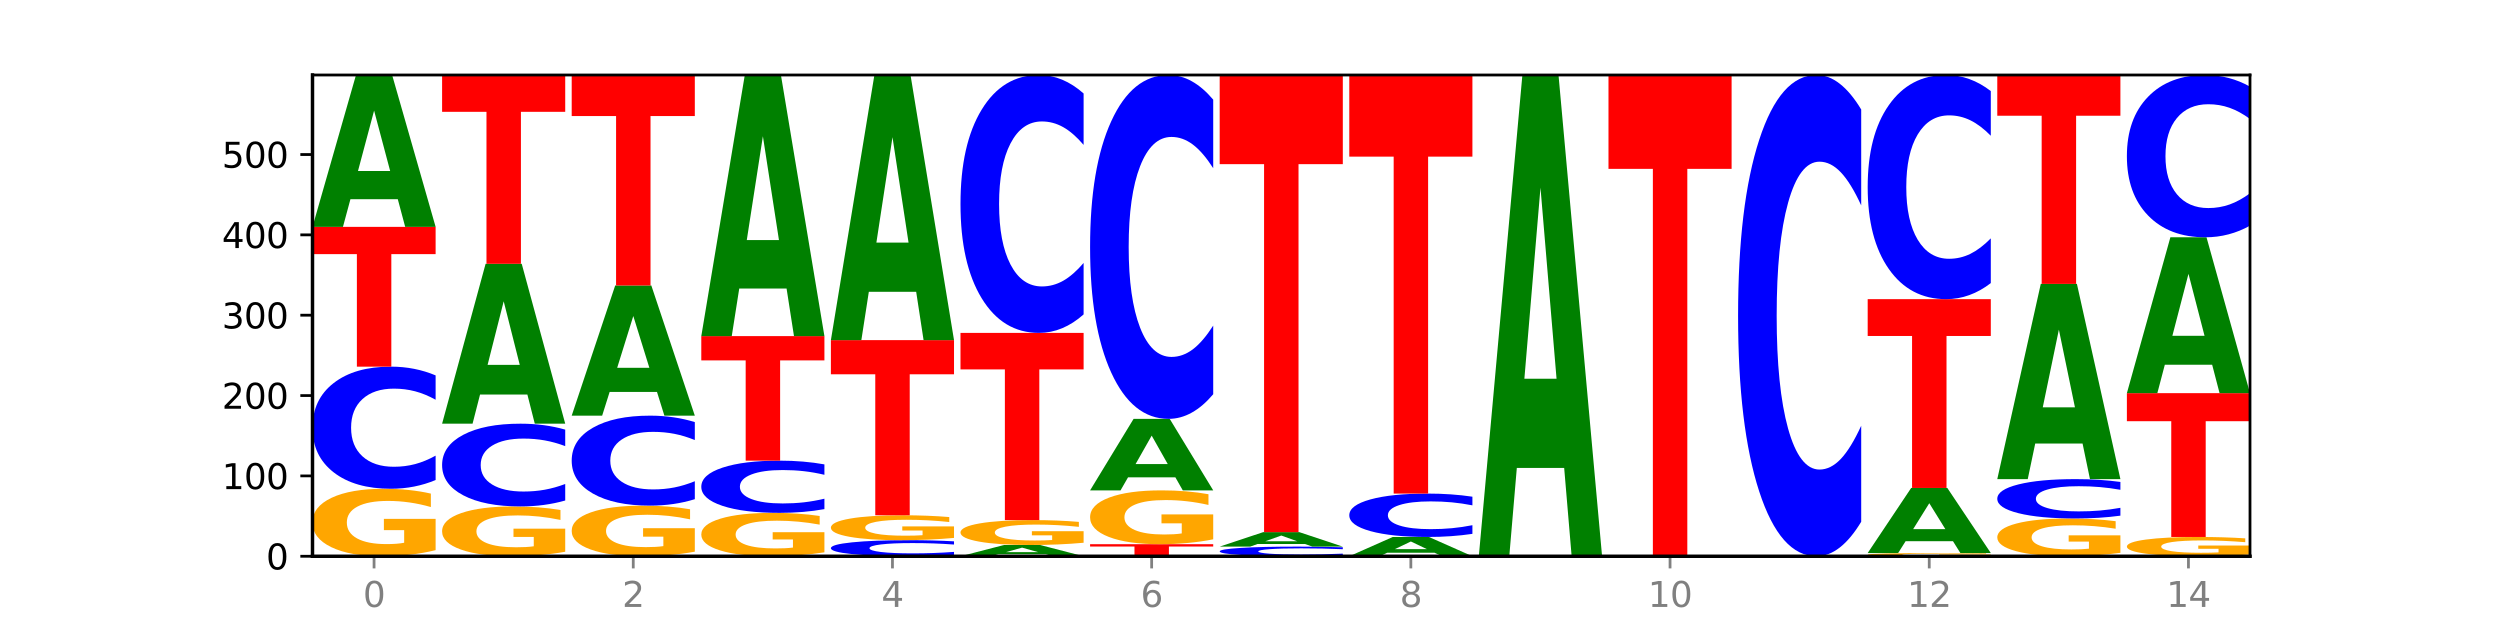
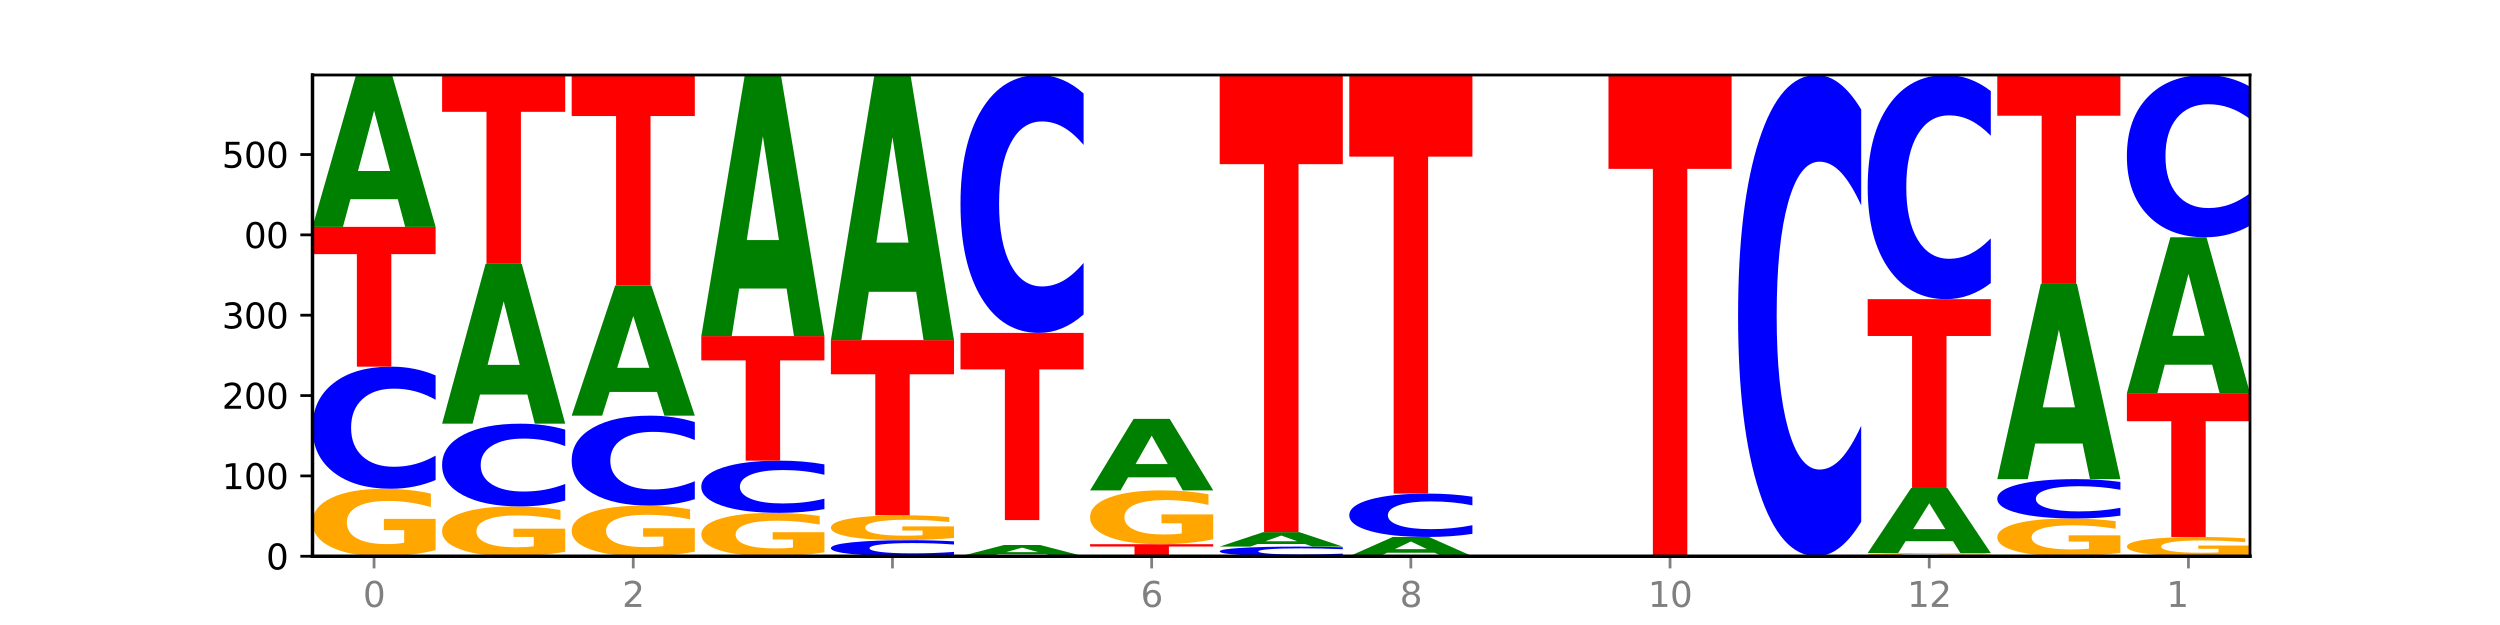
<svg xmlns="http://www.w3.org/2000/svg" xmlns:xlink="http://www.w3.org/1999/xlink" width="720pt" height="180pt" viewBox="0 0 720 180" version="1.1">
  <defs>
    <style type="text/css">*{stroke-linejoin: round; stroke-linecap: butt}</style>
  </defs>
  <g id="figure_1">
    <g id="patch_1">
      <path d="M 0 180  L 720 180  L 720 0  L 0 0  z " style="fill: #ffffff" />
    </g>
    <g id="axes_1">
      <g id="patch_2">
        <path d="M 90 160.2  L 648 160.2  L 648 21.6  L 90 21.6  z " style="fill: #ffffff" />
      </g>
      <g id="line2d_1">
        <path d="M 90 160.2  L 648 160.2  " clip-path="url(#peb5c3752f1)" style="fill: none; stroke: #000000; stroke-width: 0.5; stroke-linecap: square" />
      </g>
      <g id="patch_3">
        <path d="M 125.458 158.441  Q 121.882 159.321 118.036 159.762  Q 114.19 160.2 110.089 160.2  Q 100.823 160.2 95.412 157.582  Q 90 154.964 90 150.488  Q 90 145.959 95.507 143.361  Q 101.022 140.764 110.614 140.764  Q 114.309 140.764 117.694 141.117  Q 121.088 141.466 124.091 142.157  L 124.091 146.031  Q 120.992 145.144 117.925 144.706  Q 114.857 144.265 111.774 144.265  Q 106.068 144.265 102.977 145.879  Q 99.886 147.489 99.886 150.488  Q 99.886 153.459 102.866 155.081  Q 105.846 156.699 111.329 156.699  Q 112.823 156.699 114.102 156.607  Q 115.382 156.51 116.399 156.31  L 116.399 152.672  L 110.558 152.672  L 110.558 149.432  L 125.458 149.432  L 125.458 158.441  z " clip-path="url(#peb5c3752f1)" style="fill: #ffa600" />
      </g>
      <g id="patch_4">
        <path d="M 125.458 138.243  Q 122.492 139.492 119.285 140.124  Q 116.078 140.764 112.585 140.764  Q 102.168 140.764 96.084 136.027  Q 90 131.29 90 123.189  Q 90 115.059 96.084 110.33  Q 102.168 105.593 112.585 105.593  Q 116.078 105.593 119.285 106.232  Q 122.492 106.864 125.458 108.114  L 125.458 115.125  Q 122.465 113.468 119.562 112.698  Q 116.658 111.928 113.451 111.928  Q 107.698 111.928 104.401 114.929  Q 101.114 117.922 101.114 123.189  Q 101.114 128.435 104.401 131.435  Q 107.698 134.428 113.451 134.428  Q 116.658 134.428 119.562 133.658  Q 122.465 132.881 125.458 131.224  L 125.458 138.243  z " clip-path="url(#peb5c3752f1)" style="fill: #0000ff" />
      </g>
      <g id="patch_5">
        <path d="M 90 65.332  L 125.458 65.332  L 125.458 73.184  L 112.701 73.184  L 112.701 105.593  L 102.781 105.593  L 102.781 73.184  L 90 73.184  L 90 65.332  z " clip-path="url(#peb5c3752f1)" style="fill: #ff0000" />
      </g>
      <g id="patch_6">
        <path d="M 114.562 57.365  L 100.925 57.365  L 98.772 65.332  L 90 65.332  L 102.527 21.6  L 112.931 21.6  L 125.458 65.332  L 116.693 65.332  L 114.562 57.365  z M 103.1 49.249  L 112.365 49.249  L 107.74 31.853  L 103.1 49.249  z " clip-path="url(#peb5c3752f1)" style="fill: #008000" />
      </g>
      <g id="patch_7">
        <path d="M 162.783 158.902  Q 159.207 159.551 155.36 159.877  Q 151.514 160.2 147.414 160.2  Q 138.148 160.2 132.736 158.268  Q 127.324 156.336 127.324 153.031  Q 127.324 149.689 132.831 147.771  Q 138.346 145.854 147.938 145.854  Q 151.633 145.854 155.019 146.115  Q 158.412 146.373 161.416 146.882  L 161.416 149.742  Q 158.317 149.087 155.249 148.764  Q 152.182 148.438 149.098 148.438  Q 143.393 148.438 140.301 149.629  Q 137.21 150.818 137.21 153.031  Q 137.21 155.224 140.19 156.422  Q 143.17 157.616 148.653 157.616  Q 150.147 157.616 151.427 157.548  Q 152.706 157.477 153.723 157.328  L 153.723 154.644  L 147.883 154.644  L 147.883 152.252  L 162.783 152.252  L 162.783 158.902  z " clip-path="url(#peb5c3752f1)" style="fill: #ffa600" />
      </g>
      <g id="patch_8">
        <path d="M 162.783 144.146  Q 159.817 144.993 156.609 145.421  Q 153.402 145.854 149.909 145.854  Q 139.492 145.854 133.408 142.644  Q 127.324 139.434 127.324 133.945  Q 127.324 128.436 133.408 125.231  Q 139.492 122.021 149.909 122.021  Q 153.402 122.021 156.609 122.455  Q 159.817 122.883 162.783 123.73  L 162.783 128.48  Q 159.79 127.358 156.886 126.836  Q 153.983 126.314 150.776 126.314  Q 145.022 126.314 141.726 128.348  Q 138.438 130.376 138.438 133.945  Q 138.438 137.5 141.726 139.533  Q 145.022 141.561 150.776 141.561  Q 153.983 141.561 156.886 141.039  Q 159.79 140.513 162.783 139.39  L 162.783 144.146  z " clip-path="url(#peb5c3752f1)" style="fill: #0000ff" />
      </g>
      <g id="patch_9">
        <path d="M 151.886 113.633  L 138.25 113.633  L 136.097 122.021  L 127.324 122.021  L 139.852 75.976  L 150.255 75.976  L 162.783 122.021  L 154.018 122.021  L 151.886 113.633  z M 140.425 105.087  L 149.69 105.087  L 145.064 86.772  L 140.425 105.087  z " clip-path="url(#peb5c3752f1)" style="fill: #008000" />
      </g>
      <g id="patch_10">
        <path d="M 127.324 21.6  L 162.783 21.6  L 162.783 32.205  L 150.026 32.205  L 150.026 75.976  L 140.106 75.976  L 140.106 32.205  L 127.324 32.205  L 127.324 21.6  z " clip-path="url(#peb5c3752f1)" style="fill: #ff0000" />
      </g>
      <g id="patch_11">
        <path d="M 200.107 158.881  Q 196.531 159.541 192.685 159.872  Q 188.839 160.2 184.738 160.2  Q 175.472 160.2 170.061 158.237  Q 164.649 156.273 164.649 152.916  Q 164.649 149.519 170.156 147.571  Q 175.671 145.623 185.263 145.623  Q 188.958 145.623 192.343 145.888  Q 195.736 146.15 198.74 146.668  L 198.74 149.573  Q 195.641 148.908 192.574 148.58  Q 189.506 148.248 186.423 148.248  Q 180.717 148.248 177.626 149.459  Q 174.535 150.666 174.535 152.916  Q 174.535 155.144 177.515 156.361  Q 180.495 157.574 185.978 157.574  Q 187.472 157.574 188.751 157.505  Q 190.031 157.433 191.048 157.282  L 191.048 154.554  L 185.207 154.554  L 185.207 152.124  L 200.107 152.124  L 200.107 158.881  z " clip-path="url(#peb5c3752f1)" style="fill: #ffa600" />
      </g>
      <g id="patch_12">
        <path d="M 200.107 143.765  Q 197.141 144.686 193.934 145.152  Q 190.727 145.623 187.233 145.623  Q 176.817 145.623 170.733 142.132  Q 164.649 138.642 164.649 132.673  Q 164.649 126.683 170.733 123.198  Q 176.817 119.708 187.233 119.708  Q 190.727 119.708 193.934 120.179  Q 197.141 120.644 200.107 121.565  L 200.107 126.731  Q 197.114 125.51 194.211 124.943  Q 191.307 124.376 188.1 124.376  Q 182.347 124.376 179.05 126.586  Q 175.762 128.792 175.762 132.673  Q 175.762 136.538 179.05 138.749  Q 182.347 140.955 188.1 140.955  Q 191.307 140.955 194.211 140.387  Q 197.114 139.814 200.107 138.594  L 200.107 143.765  z " clip-path="url(#peb5c3752f1)" style="fill: #0000ff" />
      </g>
      <g id="patch_13">
        <path d="M 189.211 112.879  L 175.574 112.879  L 173.421 119.708  L 164.649 119.708  L 177.176 82.223  L 187.58 82.223  L 200.107 119.708  L 191.342 119.708  L 189.211 112.879  z M 177.749 105.922  L 187.014 105.922  L 182.389 91.012  L 177.749 105.922  z " clip-path="url(#peb5c3752f1)" style="fill: #008000" />
      </g>
      <g id="patch_14">
        <path d="M 164.649 21.6  L 200.107 21.6  L 200.107 33.423  L 187.35 33.423  L 187.35 82.223  L 177.43 82.223  L 177.43 33.423  L 164.649 33.423  L 164.649 21.6  z " clip-path="url(#peb5c3752f1)" style="fill: #ff0000" />
      </g>
      <g id="patch_15">
        <path d="M 237.431 159.07  Q 233.855 159.635 230.009 159.919  Q 226.163 160.2 222.063 160.2  Q 212.797 160.2 207.385 158.517  Q 201.973 156.834 201.973 153.956  Q 201.973 151.045 207.48 149.375  Q 212.995 147.705 222.587 147.705  Q 226.282 147.705 229.668 147.932  Q 233.061 148.157 236.065 148.601  L 236.065 151.092  Q 232.965 150.521 229.898 150.24  Q 226.831 149.956 223.747 149.956  Q 218.041 149.956 214.95 150.993  Q 211.859 152.028 211.859 153.956  Q 211.859 155.866 214.839 156.909  Q 217.819 157.949 223.302 157.949  Q 224.796 157.949 226.076 157.89  Q 227.355 157.828 228.372 157.699  L 228.372 155.361  L 222.531 155.361  L 222.531 153.278  L 237.431 153.278  L 237.431 159.07  z " clip-path="url(#peb5c3752f1)" style="fill: #ffa600" />
      </g>
      <g id="patch_16">
        <path d="M 237.431 146.627  Q 234.465 147.161 231.258 147.432  Q 228.051 147.705 224.558 147.705  Q 214.141 147.705 208.057 145.68  Q 201.973 143.654 201.973 140.19  Q 201.973 136.713 208.057 134.691  Q 214.141 132.665 224.558 132.665  Q 228.051 132.665 231.258 132.939  Q 234.465 133.209 237.431 133.743  L 237.431 136.741  Q 234.439 136.033 231.535 135.704  Q 228.632 135.374 225.424 135.374  Q 219.671 135.374 216.375 136.657  Q 213.087 137.937 213.087 140.19  Q 213.087 142.433 216.375 143.716  Q 219.671 144.996 225.424 144.996  Q 228.632 144.996 231.535 144.667  Q 234.439 144.334 237.431 143.626  L 237.431 146.627  z " clip-path="url(#peb5c3752f1)" style="fill: #0000ff" />
      </g>
      <g id="patch_17">
        <path d="M 201.973 96.8  L 237.431 96.8  L 237.431 103.795  L 224.675 103.795  L 224.675 132.665  L 214.755 132.665  L 214.755 103.795  L 201.973 103.795  L 201.973 96.8  z " clip-path="url(#peb5c3752f1)" style="fill: #ff0000" />
      </g>
      <g id="patch_18">
        <path d="M 226.535 83.101  L 212.899 83.101  L 210.745 96.8  L 201.973 96.8  L 214.501 21.6  L 224.904 21.6  L 237.431 96.8  L 228.667 96.8  L 226.535 83.101  z M 215.073 69.144  L 224.339 69.144  L 219.713 39.232  L 215.073 69.144  z " clip-path="url(#peb5c3752f1)" style="fill: #008000" />
      </g>
      <g id="patch_19">
        <path d="M 274.756 159.868  Q 271.79 160.033 268.583 160.116  Q 265.375 160.2 261.882 160.2  Q 251.465 160.2 245.382 159.577  Q 239.298 158.953 239.298 157.888  Q 239.298 156.818 245.382 156.196  Q 251.465 155.572 261.882 155.572  Q 265.375 155.572 268.583 155.656  Q 271.79 155.74 274.756 155.904  L 274.756 156.826  Q 271.763 156.609 268.86 156.507  Q 265.956 156.406 262.749 156.406  Q 256.995 156.406 253.699 156.801  Q 250.411 157.195 250.411 157.888  Q 250.411 158.578 253.699 158.973  Q 256.995 159.366 262.749 159.366  Q 265.956 159.366 268.86 159.265  Q 271.763 159.163 274.756 158.945  L 274.756 159.868  z " clip-path="url(#peb5c3752f1)" style="fill: #0000ff" />
      </g>
      <g id="patch_20">
        <path d="M 274.756 154.923  Q 271.18 155.248 267.334 155.411  Q 263.487 155.572 259.387 155.572  Q 250.121 155.572 244.709 154.606  Q 239.298 153.64 239.298 151.988  Q 239.298 150.317 244.805 149.358  Q 250.32 148.399 259.911 148.399  Q 263.607 148.399 266.992 148.53  Q 270.385 148.659 273.389 148.913  L 273.389 150.343  Q 270.29 150.016 267.222 149.854  Q 264.155 149.691 261.072 149.691  Q 255.366 149.691 252.275 150.287  Q 249.183 150.881 249.183 151.988  Q 249.183 153.084 252.163 153.683  Q 255.143 154.28 260.627 154.28  Q 262.121 154.28 263.4 154.246  Q 264.679 154.211 265.697 154.137  L 265.697 152.794  L 259.856 152.794  L 259.856 151.598  L 274.756 151.598  L 274.756 154.923  z " clip-path="url(#peb5c3752f1)" style="fill: #ffa600" />
      </g>
      <g id="patch_21">
        <path d="M 239.298 97.957  L 274.756 97.957  L 274.756 107.795  L 261.999 107.795  L 261.999 148.399  L 252.079 148.399  L 252.079 107.795  L 239.298 107.795  L 239.298 97.957  z " clip-path="url(#peb5c3752f1)" style="fill: #ff0000" />
      </g>
      <g id="patch_22">
        <path d="M 263.86 84.047  L 250.223 84.047  L 248.07 97.957  L 239.298 97.957  L 251.825 21.6  L 262.228 21.6  L 274.756 97.957  L 265.991 97.957  L 263.86 84.047  z M 252.398 69.876  L 261.663 69.876  L 257.038 39.503  L 252.398 69.876  z " clip-path="url(#peb5c3752f1)" style="fill: #008000" />
      </g>
      <g id="patch_23">
        <path d="M 301.184 159.61  L 287.547 159.61  L 285.394 160.2  L 276.622 160.2  L 289.15 156.961  L 299.553 156.961  L 312.08 160.2  L 303.315 160.2  L 301.184 159.61  z M 289.722 159.009  L 298.987 159.009  L 294.362 157.72  L 289.722 159.009  z " clip-path="url(#peb5c3752f1)" style="fill: #008000" />
      </g>
      <g id="patch_24">
-         <path d="M 312.08 156.312  Q 308.504 156.636 304.658 156.799  Q 300.812 156.961 296.711 156.961  Q 287.445 156.961 282.034 155.995  Q 276.622 155.028 276.622 153.376  Q 276.622 151.705 282.129 150.746  Q 287.644 149.788 297.236 149.788  Q 300.931 149.788 304.316 149.918  Q 307.71 150.047 310.713 150.302  L 310.713 151.732  Q 307.614 151.404 304.547 151.243  Q 301.479 151.08 298.396 151.08  Q 292.69 151.08 289.599 151.675  Q 286.508 152.27 286.508 153.376  Q 286.508 154.473 289.488 155.071  Q 292.468 155.669 297.951 155.669  Q 299.445 155.669 300.724 155.634  Q 302.004 155.599 303.021 155.525  L 303.021 154.182  L 297.18 154.182  L 297.18 152.987  L 312.08 152.987  L 312.08 156.312  z " clip-path="url(#peb5c3752f1)" style="fill: #ffa600" />
-       </g>
+         </g>
      <g id="patch_25">
        <path d="M 276.622 95.875  L 312.08 95.875  L 312.08 106.389  L 299.324 106.389  L 299.324 149.788  L 289.404 149.788  L 289.404 106.389  L 276.622 106.389  L 276.622 95.875  z " clip-path="url(#peb5c3752f1)" style="fill: #ff0000" />
      </g>
      <g id="patch_26">
        <path d="M 312.08 90.551  Q 309.114 93.19 305.907 94.525  Q 302.7 95.875 299.207 95.875  Q 288.79 95.875 282.706 85.871  Q 276.622 75.868 276.622 58.76  Q 276.622 41.592 282.706 31.604  Q 288.79 21.6 299.207 21.6  Q 302.7 21.6 305.907 22.95  Q 309.114 24.285 312.08 26.924  L 312.08 41.73  Q 309.087 38.232 306.184 36.605  Q 303.28 34.979 300.073 34.979  Q 294.32 34.979 291.023 41.316  Q 287.736 47.637 287.736 58.76  Q 287.736 69.838 291.023 76.175  Q 294.32 82.496 300.073 82.496  Q 303.28 82.496 306.184 80.869  Q 309.087 79.228 312.08 75.73  L 312.08 90.551  z " clip-path="url(#peb5c3752f1)" style="fill: #0000ff" />
      </g>
      <g id="patch_27">
        <path d="M 313.946 156.729  L 349.405 156.729  L 349.405 157.406  L 336.648 157.406  L 336.648 160.2  L 326.728 160.2  L 326.728 157.406  L 313.946 157.406  L 313.946 156.729  z " clip-path="url(#peb5c3752f1)" style="fill: #ff0000" />
      </g>
      <g id="patch_28">
        <path d="M 349.405 155.327  Q 345.829 156.028 341.982 156.38  Q 338.136 156.729 334.036 156.729  Q 324.77 156.729 319.358 154.641  Q 313.946 152.553 313.946 148.983  Q 313.946 145.37 319.454 143.298  Q 324.969 141.226 334.56 141.226  Q 338.255 141.226 341.641 141.508  Q 345.034 141.787 348.038 142.338  L 348.038 145.428  Q 344.939 144.72 341.871 144.371  Q 338.804 144.019 335.72 144.019  Q 330.015 144.019 326.923 145.306  Q 323.832 146.59 323.832 148.983  Q 323.832 151.352 326.812 152.646  Q 329.792 153.937 335.275 153.937  Q 336.769 153.937 338.049 153.863  Q 339.328 153.786 340.345 153.626  L 340.345 150.725  L 334.505 150.725  L 334.505 148.14  L 349.405 148.14  L 349.405 155.327  z " clip-path="url(#peb5c3752f1)" style="fill: #ffa600" />
      </g>
      <g id="patch_29">
        <path d="M 338.508 137.475  L 324.872 137.475  L 322.719 141.226  L 313.946 141.226  L 326.474 120.633  L 336.877 120.633  L 349.405 141.226  L 340.64 141.226  L 338.508 137.475  z M 327.047 133.653  L 336.312 133.653  L 331.686 125.461  L 327.047 133.653  z " clip-path="url(#peb5c3752f1)" style="fill: #008000" />
      </g>
      <g id="patch_30">
-         <path d="M 349.405 113.534  Q 346.439 117.053 343.231 118.833  Q 340.024 120.633 336.531 120.633  Q 326.114 120.633 320.03 107.295  Q 313.946 93.957 313.946 71.147  Q 313.946 48.256 320.03 34.938  Q 326.114 21.6 336.531 21.6  Q 340.024 21.6 343.231 23.4  Q 346.439 25.18 349.405 28.699  L 349.405 48.44  Q 346.412 43.776 343.508 41.607  Q 340.605 39.439 337.398 39.439  Q 331.644 39.439 328.348 47.887  Q 325.06 56.316 325.06 71.147  Q 325.06 85.917 328.348 94.366  Q 331.644 102.794 337.398 102.794  Q 340.605 102.794 343.508 100.626  Q 346.412 98.437 349.405 93.773  L 349.405 113.534  z " clip-path="url(#peb5c3752f1)" style="fill: #0000ff" />
-       </g>
+         </g>
      <g id="patch_31">
        <path d="M 386.729 160.001  Q 383.763 160.1 380.556 160.15  Q 377.349 160.2 373.856 160.2  Q 363.439 160.2 357.355 159.826  Q 351.271 159.452 351.271 158.813  Q 351.271 158.171 357.355 157.797  Q 363.439 157.423 373.856 157.423  Q 377.349 157.423 380.556 157.474  Q 383.763 157.524 386.729 157.622  L 386.729 158.176  Q 383.736 158.045 380.833 157.984  Q 377.929 157.924 374.722 157.924  Q 368.969 157.924 365.672 158.16  Q 362.385 158.397 362.385 158.813  Q 362.385 159.227 365.672 159.464  Q 368.969 159.7 374.722 159.7  Q 377.929 159.7 380.833 159.639  Q 383.736 159.578 386.729 159.447  L 386.729 160.001  z " clip-path="url(#peb5c3752f1)" style="fill: #0000ff" />
      </g>
      <g id="patch_32">
        <path d="M 375.833 156.665  L 362.196 156.665  L 360.043 157.423  L 351.271 157.423  L 363.798 153.258  L 374.202 153.258  L 386.729 157.423  L 377.964 157.423  L 375.833 156.665  z M 364.371 155.892  L 373.636 155.892  L 369.011 154.235  L 364.371 155.892  z " clip-path="url(#peb5c3752f1)" style="fill: #008000" />
      </g>
      <g id="patch_33">
        <path d="M 351.271 21.6  L 386.729 21.6  L 386.729 47.277  L 373.972 47.277  L 373.972 153.258  L 364.052 153.258  L 364.052 47.277  L 351.271 47.277  L 351.271 21.6  z " clip-path="url(#peb5c3752f1)" style="fill: #ff0000" />
      </g>
      <g id="patch_34">
        <path d="M 413.157 159.188  L 399.521 159.188  L 397.367 160.2  L 388.595 160.2  L 401.123 154.647  L 411.526 154.647  L 424.054 160.2  L 415.289 160.2  L 413.157 159.188  z M 401.695 158.158  L 410.961 158.158  L 406.335 155.949  L 401.695 158.158  z " clip-path="url(#peb5c3752f1)" style="fill: #008000" />
      </g>
      <g id="patch_35">
        <path d="M 424.054 153.751  Q 421.087 154.195 417.88 154.42  Q 414.673 154.647 411.18 154.647  Q 400.763 154.647 394.679 152.964  Q 388.595 151.281 388.595 148.403  Q 388.595 145.515 394.679 143.835  Q 400.763 142.152 411.18 142.152  Q 414.673 142.152 417.88 142.379  Q 421.087 142.604 424.054 143.048  L 424.054 145.538  Q 421.061 144.95 418.157 144.676  Q 415.254 144.403 412.047 144.403  Q 406.293 144.403 402.997 145.469  Q 399.709 146.532 399.709 148.403  Q 399.709 150.267 402.997 151.333  Q 406.293 152.396 412.047 152.396  Q 415.254 152.396 418.157 152.122  Q 421.061 151.846 424.054 151.258  L 424.054 153.751  z " clip-path="url(#peb5c3752f1)" style="fill: #0000ff" />
      </g>
      <g id="patch_36">
        <path d="M 388.595 21.6  L 424.054 21.6  L 424.054 45.111  L 411.297 45.111  L 411.297 142.152  L 401.377 142.152  L 401.377 45.111  L 388.595 45.111  L 388.595 21.6  z " clip-path="url(#peb5c3752f1)" style="fill: #ff0000" />
      </g>
      <g id="patch_37">
        <path d="M 425.92 159.969  L 461.378 159.969  L 461.378 160.014  L 448.621 160.014  L 448.621 160.2  L 438.701 160.2  L 438.701 160.014  L 425.92 160.014  L 425.92 159.969  z " clip-path="url(#peb5c3752f1)" style="fill: #ff0000" />
      </g>
      <g id="patch_38">
-         <path d="M 450.482 134.762  L 436.845 134.762  L 434.692 159.969  L 425.92 159.969  L 438.447 21.6  L 448.85 21.6  L 461.378 159.969  L 452.613 159.969  L 450.482 134.762  z M 439.02 109.081  L 448.285 109.081  L 443.66 54.042  L 439.02 109.081  z " clip-path="url(#peb5c3752f1)" style="fill: #008000" />
-       </g>
+         </g>
      <g id="patch_39">
        <path d="M 463.244 21.6  L 498.702 21.6  L 498.702 48.631  L 485.946 48.631  L 485.946 160.2  L 476.026 160.2  L 476.026 48.631  L 463.244 48.631  L 463.244 21.6  z " clip-path="url(#peb5c3752f1)" style="fill: #ff0000" />
      </g>
      <g id="patch_40">
        <path d="M 536.027 150.265  Q 533.061 155.19 529.854 157.681  Q 526.646 160.2 523.153 160.2  Q 512.736 160.2 506.652 141.533  Q 500.569 122.866 500.569 90.943  Q 500.569 58.905 506.652 40.267  Q 512.736 21.6 523.153 21.6  Q 526.646 21.6 529.854 24.119  Q 533.061 26.61 536.027 31.535  L 536.027 59.163  Q 533.034 52.635 530.13 49.601  Q 527.227 46.566 524.02 46.566  Q 518.266 46.566 514.97 58.39  Q 511.682 70.186 511.682 90.943  Q 511.682 111.614 514.97 123.439  Q 518.266 135.234 524.02 135.234  Q 527.227 135.234 530.13 132.199  Q 533.034 129.136 536.027 122.608  L 536.027 150.265  z " clip-path="url(#peb5c3752f1)" style="fill: #0000ff" />
      </g>
      <g id="patch_41">
        <path d="M 573.351 160.116  Q 569.775 160.158 565.929 160.179  Q 562.083 160.2 557.982 160.2  Q 548.716 160.2 543.305 160.075  Q 537.893 159.951 537.893 159.738  Q 537.893 159.522 543.4 159.398  Q 548.915 159.274 558.507 159.274  Q 562.202 159.274 565.587 159.291  Q 568.98 159.308 571.984 159.341  L 571.984 159.525  Q 568.885 159.483 565.818 159.462  Q 562.75 159.441 559.667 159.441  Q 553.961 159.441 550.87 159.518  Q 547.779 159.595 547.779 159.738  Q 547.779 159.879 550.759 159.956  Q 553.739 160.033 559.222 160.033  Q 560.716 160.033 561.995 160.029  Q 563.275 160.024 564.292 160.015  L 564.292 159.842  L 558.451 159.842  L 558.451 159.687  L 573.351 159.687  L 573.351 160.116  z " clip-path="url(#peb5c3752f1)" style="fill: #ffa600" />
      </g>
      <g id="patch_42">
        <path d="M 562.455 155.86  L 548.818 155.86  L 546.665 159.274  L 537.893 159.274  L 550.42 140.532  L 560.824 140.532  L 573.351 159.274  L 564.586 159.274  L 562.455 155.86  z M 550.993 152.382  L 560.258 152.382  L 555.633 144.927  L 550.993 152.382  z " clip-path="url(#peb5c3752f1)" style="fill: #008000" />
      </g>
      <g id="patch_43">
        <path d="M 537.893 86.157  L 573.351 86.157  L 573.351 96.761  L 560.594 96.761  L 560.594 140.532  L 550.674 140.532  L 550.674 96.761  L 537.893 96.761  L 537.893 86.157  z " clip-path="url(#peb5c3752f1)" style="fill: #ff0000" />
      </g>
      <g id="patch_44">
        <path d="M 573.351 81.529  Q 570.385 83.823 567.178 84.983  Q 563.971 86.157 560.478 86.157  Q 550.061 86.157 543.977 77.462  Q 537.893 68.767 537.893 53.898  Q 537.893 38.976 543.977 30.295  Q 550.061 21.6 560.478 21.6  Q 563.971 21.6 567.178 22.774  Q 570.385 23.934 573.351 26.227  L 573.351 39.096  Q 570.358 36.056 567.455 34.642  Q 564.551 33.228 561.344 33.228  Q 555.591 33.228 552.294 38.736  Q 549.007 44.23 549.007 53.898  Q 549.007 63.526 552.294 69.034  Q 555.591 74.528 561.344 74.528  Q 564.551 74.528 567.455 73.115  Q 570.358 71.688 573.351 68.647  L 573.351 81.529  z " clip-path="url(#peb5c3752f1)" style="fill: #0000ff" />
      </g>
      <g id="patch_45">
        <path d="M 610.676 159.216  Q 607.1 159.708 603.253 159.955  Q 599.407 160.2 595.307 160.2  Q 586.041 160.2 580.629 158.735  Q 575.217 157.271 575.217 154.766  Q 575.217 152.232 580.724 150.778  Q 586.239 149.325 595.831 149.325  Q 599.526 149.325 602.912 149.523  Q 606.305 149.718 609.309 150.104  L 609.309 152.272  Q 606.21 151.776 603.142 151.531  Q 600.075 151.284 596.991 151.284  Q 591.286 151.284 588.194 152.187  Q 585.103 153.088 585.103 154.766  Q 585.103 156.428 588.083 157.336  Q 591.063 158.241 596.546 158.241  Q 598.04 158.241 599.32 158.189  Q 600.599 158.136 601.616 158.023  L 601.616 155.988  L 595.776 155.988  L 595.776 154.175  L 610.676 154.175  L 610.676 159.216  z " clip-path="url(#peb5c3752f1)" style="fill: #ffa600" />
      </g>
      <g id="patch_46">
        <path d="M 610.676 148.512  Q 607.71 148.915 604.502 149.119  Q 601.295 149.325 597.802 149.325  Q 587.385 149.325 581.301 147.798  Q 575.217 146.271 575.217 143.659  Q 575.217 141.039 581.301 139.514  Q 587.385 137.987 597.802 137.987  Q 601.295 137.987 604.502 138.193  Q 607.71 138.397 610.676 138.8  L 610.676 141.06  Q 607.683 140.526 604.779 140.278  Q 601.876 140.029 598.669 140.029  Q 592.915 140.029 589.619 140.997  Q 586.331 141.961 586.331 143.659  Q 586.331 145.35 589.619 146.318  Q 592.915 147.283 598.669 147.283  Q 601.876 147.283 604.779 147.034  Q 607.683 146.784 610.676 146.25  L 610.676 148.512  z " clip-path="url(#peb5c3752f1)" style="fill: #0000ff" />
      </g>
      <g id="patch_47">
        <path d="M 599.779 127.744  L 586.143 127.744  L 583.99 137.987  L 575.217 137.987  L 587.745 81.76  L 598.148 81.76  L 610.676 137.987  L 601.911 137.987  L 599.779 127.744  z M 588.318 117.309  L 597.583 117.309  L 592.957 94.943  L 588.318 117.309  z " clip-path="url(#peb5c3752f1)" style="fill: #008000" />
      </g>
      <g id="patch_48">
        <path d="M 575.217 21.6  L 610.676 21.6  L 610.676 33.333  L 597.919 33.333  L 597.919 81.76  L 587.999 81.76  L 587.999 33.333  L 575.217 33.333  L 575.217 21.6  z " clip-path="url(#peb5c3752f1)" style="fill: #ff0000" />
      </g>
      <g id="patch_49">
        <path d="M 648 159.698  Q 644.424 159.949 640.578 160.075  Q 636.732 160.2 632.631 160.2  Q 623.365 160.2 617.954 159.452  Q 612.542 158.704 612.542 157.425  Q 612.542 156.131 618.049 155.389  Q 623.564 154.647 633.156 154.647  Q 636.851 154.647 640.236 154.748  Q 643.629 154.847 646.633 155.045  L 646.633 156.152  Q 643.534 155.898 640.467 155.773  Q 637.399 155.647 634.316 155.647  Q 628.61 155.647 625.519 156.108  Q 622.428 156.568 622.428 157.425  Q 622.428 158.274 625.408 158.737  Q 628.388 159.2 633.871 159.2  Q 635.365 159.2 636.644 159.173  Q 637.924 159.146 638.941 159.088  L 638.941 158.049  L 633.1 158.049  L 633.1 157.123  L 648 157.123  L 648 159.698  z " clip-path="url(#peb5c3752f1)" style="fill: #ffa600" />
      </g>
      <g id="patch_50">
        <path d="M 612.542 113.229  L 648 113.229  L 648 121.306  L 635.243 121.306  L 635.243 154.647  L 625.323 154.647  L 625.323 121.306  L 612.542 121.306  L 612.542 113.229  z " clip-path="url(#peb5c3752f1)" style="fill: #ff0000" />
      </g>
      <g id="patch_51">
        <path d="M 637.104 105.051  L 623.467 105.051  L 621.314 113.229  L 612.542 113.229  L 625.069 68.34  L 635.473 68.34  L 648 113.229  L 639.235 113.229  L 637.104 105.051  z M 625.642 96.72  L 634.907 96.72  L 630.282 78.865  L 625.642 96.72  z " clip-path="url(#peb5c3752f1)" style="fill: #008000" />
      </g>
      <g id="patch_52">
        <path d="M 648 64.99  Q 645.034 66.65 641.827 67.49  Q 638.62 68.34 635.126 68.34  Q 624.71 68.34 618.626 62.045  Q 612.542 55.75 612.542 44.984  Q 612.542 34.18 618.626 27.895  Q 624.71 21.6 635.126 21.6  Q 638.62 21.6 641.827 22.45  Q 645.034 23.29 648 24.95  L 648 34.267  Q 645.007 32.066 642.104 31.043  Q 639.2 30.019 635.993 30.019  Q 630.24 30.019 626.943 34.007  Q 623.655 37.985 623.655 44.984  Q 623.655 51.955 626.943 55.943  Q 630.24 59.921 635.993 59.921  Q 639.2 59.921 642.104 58.897  Q 645.007 57.864 648 55.663  L 648 64.99  z " clip-path="url(#peb5c3752f1)" style="fill: #0000ff" />
      </g>
      <g id="matplotlib.axis_1">
        <g id="xtick_1">
          <g id="line2d_2">
            <defs>
              <path id="mc92bbeed23" d="M 0 0  L 0 3.5  " style="stroke: #808080; stroke-width: 0.8" />
            </defs>
            <g>
              <use xlink:href="#mc92bbeed23" x="107.729" y="160.2" style="fill: #808080; stroke: #808080; stroke-width: 0.8" />
            </g>
          </g>
          <g id="text_1">
            <g style="fill: #808080" transform="translate(104.548 174.798) scale(0.1 -0.1)">
              <defs>
                <path id="DejaVuSans-30" d="M 2034 4250  Q 1547 4250 1301 3770  Q 1056 3291 1056 2328  Q 1056 1369 1301 889  Q 1547 409 2034 409  Q 2525 409 2770 889  Q 3016 1369 3016 2328  Q 3016 3291 2770 3770  Q 2525 4250 2034 4250  z M 2034 4750  Q 2819 4750 3233 4129  Q 3647 3509 3647 2328  Q 3647 1150 3233 529  Q 2819 -91 2034 -91  Q 1250 -91 836 529  Q 422 1150 422 2328  Q 422 3509 836 4129  Q 1250 4750 2034 4750  z " transform="scale(0.016)" />
              </defs>
              <use xlink:href="#DejaVuSans-30" />
            </g>
          </g>
        </g>
        <g id="xtick_2">
          <g id="line2d_3">
            <g>
              <use xlink:href="#mc92bbeed23" x="182.378" y="160.2" style="fill: #808080; stroke: #808080; stroke-width: 0.8" />
            </g>
          </g>
          <g id="text_2">
            <g style="fill: #808080" transform="translate(179.197 174.798) scale(0.1 -0.1)">
              <defs>
                <path id="DejaVuSans-32" d="M 1228 531  L 3431 531  L 3431 0  L 469 0  L 469 531  Q 828 903 1448 1529  Q 2069 2156 2228 2338  Q 2531 2678 2651 2914  Q 2772 3150 2772 3378  Q 2772 3750 2511 3984  Q 2250 4219 1831 4219  Q 1534 4219 1204 4116  Q 875 4013 500 3803  L 500 4441  Q 881 4594 1212 4672  Q 1544 4750 1819 4750  Q 2544 4750 2975 4387  Q 3406 4025 3406 3419  Q 3406 3131 3298 2873  Q 3191 2616 2906 2266  Q 2828 2175 2409 1742  Q 1991 1309 1228 531  z " transform="scale(0.016)" />
              </defs>
              <use xlink:href="#DejaVuSans-32" />
            </g>
          </g>
        </g>
        <g id="xtick_3">
          <g id="line2d_4">
            <g>
              <use xlink:href="#mc92bbeed23" x="257.027" y="160.2" style="fill: #808080; stroke: #808080; stroke-width: 0.8" />
            </g>
          </g>
          <g id="text_3">
            <g style="fill: #808080" transform="translate(253.846 174.798) scale(0.1 -0.1)">
              <defs>
-                 <path id="DejaVuSans-34" d="M 2419 4116  L 825 1625  L 2419 1625  L 2419 4116  z M 2253 4666  L 3047 4666  L 3047 1625  L 3713 1625  L 3713 1100  L 3047 1100  L 3047 0  L 2419 0  L 2419 1100  L 313 1100  L 313 1709  L 2253 4666  z " transform="scale(0.016)" />
-               </defs>
+                 </defs>
              <use xlink:href="#DejaVuSans-34" />
            </g>
          </g>
        </g>
        <g id="xtick_4">
          <g id="line2d_5">
            <g>
              <use xlink:href="#mc92bbeed23" x="331.676" y="160.2" style="fill: #808080; stroke: #808080; stroke-width: 0.8" />
            </g>
          </g>
          <g id="text_4">
            <g style="fill: #808080" transform="translate(328.494 174.798) scale(0.1 -0.1)">
              <defs>
                <path id="DejaVuSans-36" d="M 2113 2584  Q 1688 2584 1439 2293  Q 1191 2003 1191 1497  Q 1191 994 1439 701  Q 1688 409 2113 409  Q 2538 409 2786 701  Q 3034 994 3034 1497  Q 3034 2003 2786 2293  Q 2538 2584 2113 2584  z M 3366 4563  L 3366 3988  Q 3128 4100 2886 4159  Q 2644 4219 2406 4219  Q 1781 4219 1451 3797  Q 1122 3375 1075 2522  Q 1259 2794 1537 2939  Q 1816 3084 2150 3084  Q 2853 3084 3261 2657  Q 3669 2231 3669 1497  Q 3669 778 3244 343  Q 2819 -91 2113 -91  Q 1303 -91 875 529  Q 447 1150 447 2328  Q 447 3434 972 4092  Q 1497 4750 2381 4750  Q 2619 4750 2861 4703  Q 3103 4656 3366 4563  z " transform="scale(0.016)" />
              </defs>
              <use xlink:href="#DejaVuSans-36" />
            </g>
          </g>
        </g>
        <g id="xtick_5">
          <g id="line2d_6">
            <g>
              <use xlink:href="#mc92bbeed23" x="406.324" y="160.2" style="fill: #808080; stroke: #808080; stroke-width: 0.8" />
            </g>
          </g>
          <g id="text_5">
            <g style="fill: #808080" transform="translate(403.143 174.798) scale(0.1 -0.1)">
              <defs>
                <path id="DejaVuSans-38" d="M 2034 2216  Q 1584 2216 1326 1975  Q 1069 1734 1069 1313  Q 1069 891 1326 650  Q 1584 409 2034 409  Q 2484 409 2743 651  Q 3003 894 3003 1313  Q 3003 1734 2745 1975  Q 2488 2216 2034 2216  z M 1403 2484  Q 997 2584 770 2862  Q 544 3141 544 3541  Q 544 4100 942 4425  Q 1341 4750 2034 4750  Q 2731 4750 3128 4425  Q 3525 4100 3525 3541  Q 3525 3141 3298 2862  Q 3072 2584 2669 2484  Q 3125 2378 3379 2068  Q 3634 1759 3634 1313  Q 3634 634 3220 271  Q 2806 -91 2034 -91  Q 1263 -91 848 271  Q 434 634 434 1313  Q 434 1759 690 2068  Q 947 2378 1403 2484  z M 1172 3481  Q 1172 3119 1398 2916  Q 1625 2713 2034 2713  Q 2441 2713 2670 2916  Q 2900 3119 2900 3481  Q 2900 3844 2670 4047  Q 2441 4250 2034 4250  Q 1625 4250 1398 4047  Q 1172 3844 1172 3481  z " transform="scale(0.016)" />
              </defs>
              <use xlink:href="#DejaVuSans-38" />
            </g>
          </g>
        </g>
        <g id="xtick_6">
          <g id="line2d_7">
            <g>
              <use xlink:href="#mc92bbeed23" x="480.973" y="160.2" style="fill: #808080; stroke: #808080; stroke-width: 0.8" />
            </g>
          </g>
          <g id="text_6">
            <g style="fill: #808080" transform="translate(474.611 174.798) scale(0.1 -0.1)">
              <defs>
                <path id="DejaVuSans-31" d="M 794 531  L 1825 531  L 1825 4091  L 703 3866  L 703 4441  L 1819 4666  L 2450 4666  L 2450 531  L 3481 531  L 3481 0  L 794 0  L 794 531  z " transform="scale(0.016)" />
              </defs>
              <use xlink:href="#DejaVuSans-31" />
              <use xlink:href="#DejaVuSans-30" x="63.623" />
            </g>
          </g>
        </g>
        <g id="xtick_7">
          <g id="line2d_8">
            <g>
              <use xlink:href="#mc92bbeed23" x="555.622" y="160.2" style="fill: #808080; stroke: #808080; stroke-width: 0.8" />
            </g>
          </g>
          <g id="text_7">
            <g style="fill: #808080" transform="translate(549.26 174.798) scale(0.1 -0.1)">
              <use xlink:href="#DejaVuSans-31" />
              <use xlink:href="#DejaVuSans-32" x="63.623" />
            </g>
          </g>
        </g>
        <g id="xtick_8">
          <g id="line2d_9">
            <g>
              <use xlink:href="#mc92bbeed23" x="630.271" y="160.2" style="fill: #808080; stroke: #808080; stroke-width: 0.8" />
            </g>
          </g>
          <g id="text_8">
            <g style="fill: #808080" transform="translate(623.908 174.798) scale(0.1 -0.1)">
              <use xlink:href="#DejaVuSans-31" />
              <use xlink:href="#DejaVuSans-34" x="63.623" />
            </g>
          </g>
        </g>
      </g>
      <g id="matplotlib.axis_2">
        <g id="ytick_1">
          <g id="line2d_10">
            <defs>
              <path id="m0739fc6b53" d="M 0 0  L -3.5 0  " style="stroke: #000000; stroke-width: 0.8" />
            </defs>
            <g>
              <use xlink:href="#m0739fc6b53" x="90" y="160.2" style="stroke: #000000; stroke-width: 0.8" />
            </g>
          </g>
          <g id="text_9">
            <g transform="translate(76.638 163.999) scale(0.1 -0.1)">
              <use xlink:href="#DejaVuSans-30" />
            </g>
          </g>
        </g>
        <g id="ytick_2">
          <g id="line2d_11">
            <g>
              <use xlink:href="#m0739fc6b53" x="90" y="137.061" style="stroke: #000000; stroke-width: 0.8" />
            </g>
          </g>
          <g id="text_10">
            <g transform="translate(63.913 140.861) scale(0.1 -0.1)">
              <use xlink:href="#DejaVuSans-31" />
              <use xlink:href="#DejaVuSans-30" x="63.623" />
              <use xlink:href="#DejaVuSans-30" x="127.246" />
            </g>
          </g>
        </g>
        <g id="ytick_3">
          <g id="line2d_12">
            <g>
              <use xlink:href="#m0739fc6b53" x="90" y="113.923" style="stroke: #000000; stroke-width: 0.8" />
            </g>
          </g>
          <g id="text_11">
            <g transform="translate(63.913 117.722) scale(0.1 -0.1)">
              <use xlink:href="#DejaVuSans-32" />
              <use xlink:href="#DejaVuSans-30" x="63.623" />
              <use xlink:href="#DejaVuSans-30" x="127.246" />
            </g>
          </g>
        </g>
        <g id="ytick_4">
          <g id="line2d_13">
            <g>
              <use xlink:href="#m0739fc6b53" x="90" y="90.784" style="stroke: #000000; stroke-width: 0.8" />
            </g>
          </g>
          <g id="text_12">
            <g transform="translate(63.913 94.584) scale(0.1 -0.1)">
              <defs>
                <path id="DejaVuSans-33" d="M 2597 2516  Q 3050 2419 3304 2112  Q 3559 1806 3559 1356  Q 3559 666 3084 287  Q 2609 -91 1734 -91  Q 1441 -91 1130 -33  Q 819 25 488 141  L 488 750  Q 750 597 1062 519  Q 1375 441 1716 441  Q 2309 441 2620 675  Q 2931 909 2931 1356  Q 2931 1769 2642 2001  Q 2353 2234 1838 2234  L 1294 2234  L 1294 2753  L 1863 2753  Q 2328 2753 2575 2939  Q 2822 3125 2822 3475  Q 2822 3834 2567 4026  Q 2313 4219 1838 4219  Q 1578 4219 1281 4162  Q 984 4106 628 3988  L 628 4550  Q 988 4650 1302 4700  Q 1616 4750 1894 4750  Q 2613 4750 3031 4423  Q 3450 4097 3450 3541  Q 3450 3153 3228 2886  Q 3006 2619 2597 2516  z " transform="scale(0.016)" />
              </defs>
              <use xlink:href="#DejaVuSans-33" />
              <use xlink:href="#DejaVuSans-30" x="63.623" />
              <use xlink:href="#DejaVuSans-30" x="127.246" />
            </g>
          </g>
        </g>
        <g id="ytick_5">
          <g id="line2d_14">
            <g>
              <use xlink:href="#m0739fc6b53" x="90" y="67.646" style="stroke: #000000; stroke-width: 0.8" />
            </g>
          </g>
          <g id="text_13">
            <g transform="translate(63.913 71.445) scale(0.1 -0.1)">
              <use xlink:href="#DejaVuSans-34" />
              <use xlink:href="#DejaVuSans-30" x="63.623" />
              <use xlink:href="#DejaVuSans-30" x="127.246" />
            </g>
          </g>
        </g>
        <g id="ytick_6">
          <g id="line2d_15">
            <g>
              <use xlink:href="#m0739fc6b53" x="90" y="44.507" style="stroke: #000000; stroke-width: 0.8" />
            </g>
          </g>
          <g id="text_14">
            <g transform="translate(63.913 48.306) scale(0.1 -0.1)">
              <defs>
                <path id="DejaVuSans-35" d="M 691 4666  L 3169 4666  L 3169 4134  L 1269 4134  L 1269 2991  Q 1406 3038 1543 3061  Q 1681 3084 1819 3084  Q 2600 3084 3056 2656  Q 3513 2228 3513 1497  Q 3513 744 3044 326  Q 2575 -91 1722 -91  Q 1428 -91 1123 -41  Q 819 9 494 109  L 494 744  Q 775 591 1075 516  Q 1375 441 1709 441  Q 2250 441 2565 725  Q 2881 1009 2881 1497  Q 2881 1984 2565 2268  Q 2250 2553 1709 2553  Q 1456 2553 1204 2497  Q 953 2441 691 2322  L 691 4666  z " transform="scale(0.016)" />
              </defs>
              <use xlink:href="#DejaVuSans-35" />
              <use xlink:href="#DejaVuSans-30" x="63.623" />
              <use xlink:href="#DejaVuSans-30" x="127.246" />
            </g>
          </g>
        </g>
      </g>
      <g id="patch_53">
        <path d="M 90 160.2  L 90 21.6  " style="fill: none; stroke: #000000; stroke-linejoin: miter; stroke-linecap: square" />
      </g>
      <g id="patch_54">
        <path d="M 648 160.2  L 648 21.6  " style="fill: none; stroke: #000000; stroke-width: 0.8; stroke-linejoin: miter; stroke-linecap: square" />
      </g>
      <g id="patch_55">
        <path d="M 90 160.2  L 648 160.2  " style="fill: none; stroke: #000000; stroke-linejoin: miter; stroke-linecap: square" />
      </g>
      <g id="patch_56">
        <path d="M 90 21.6  L 648 21.6  " style="fill: none; stroke: #000000; stroke-width: 0.8; stroke-linejoin: miter; stroke-linecap: square" />
      </g>
    </g>
  </g>
  <defs>
    <clipPath id="peb5c3752f1">
      <rect x="90" y="21.6" width="558" height="138.6" />
    </clipPath>
  </defs>
</svg>